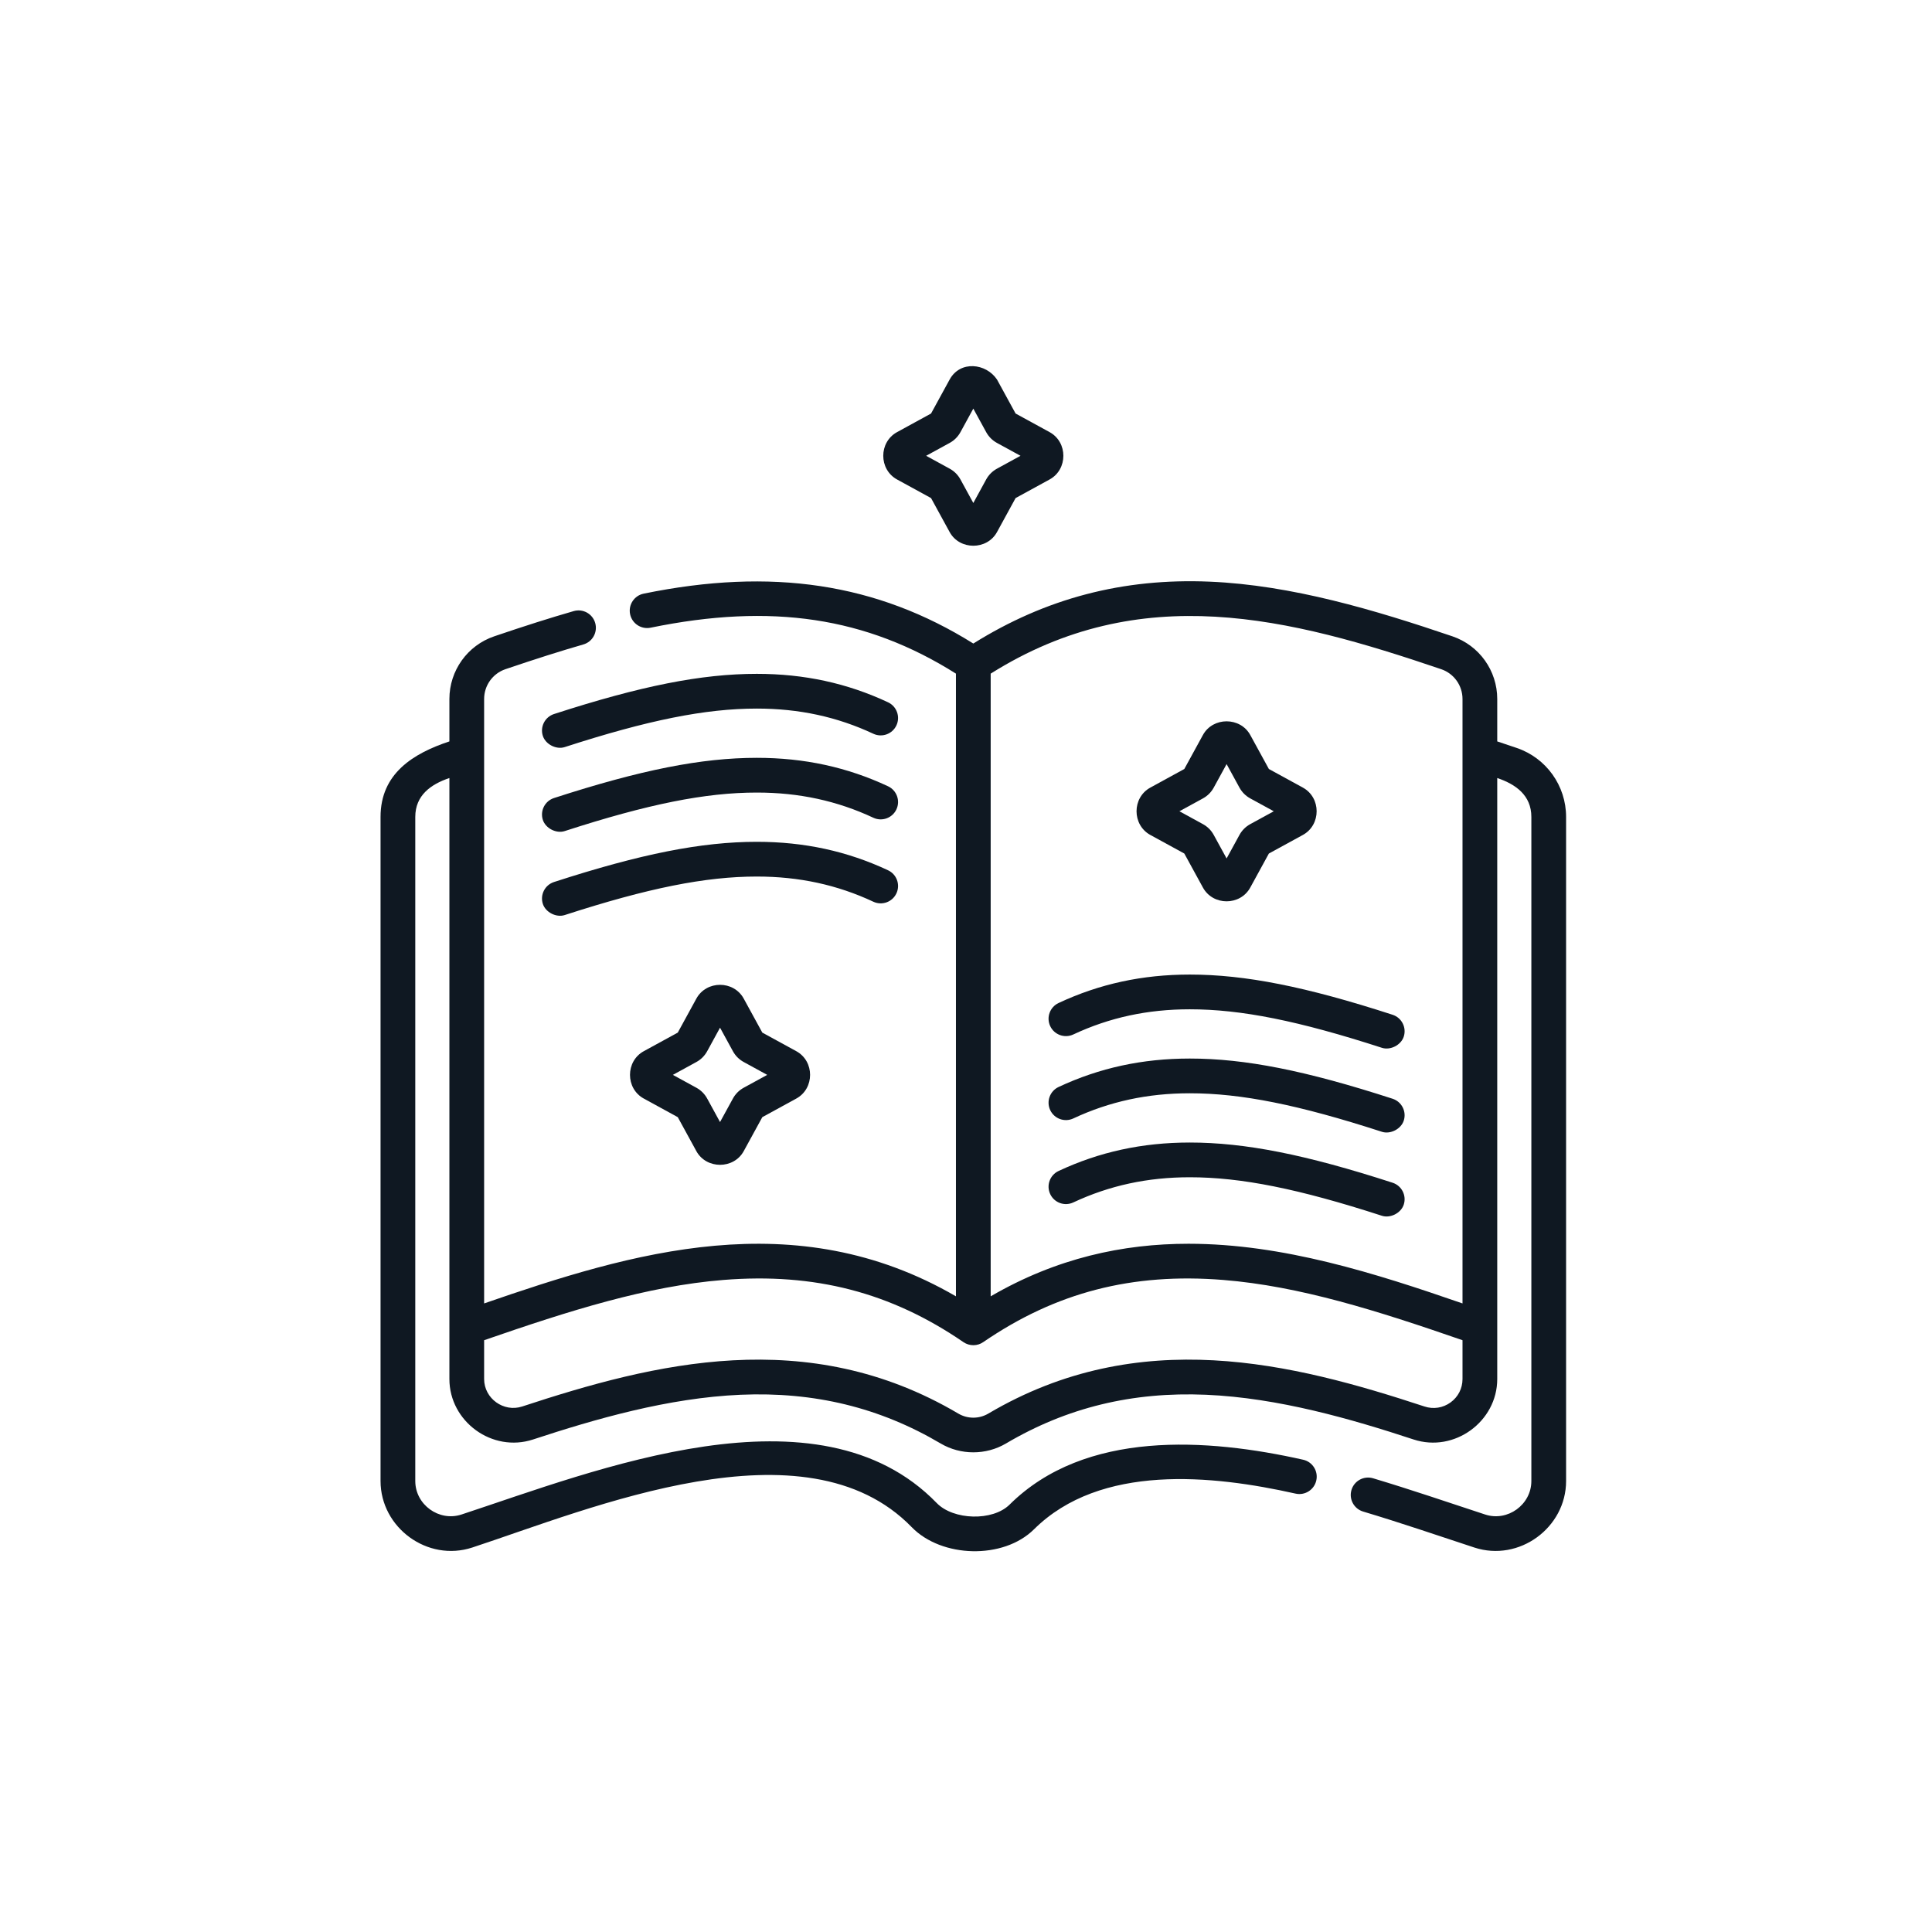
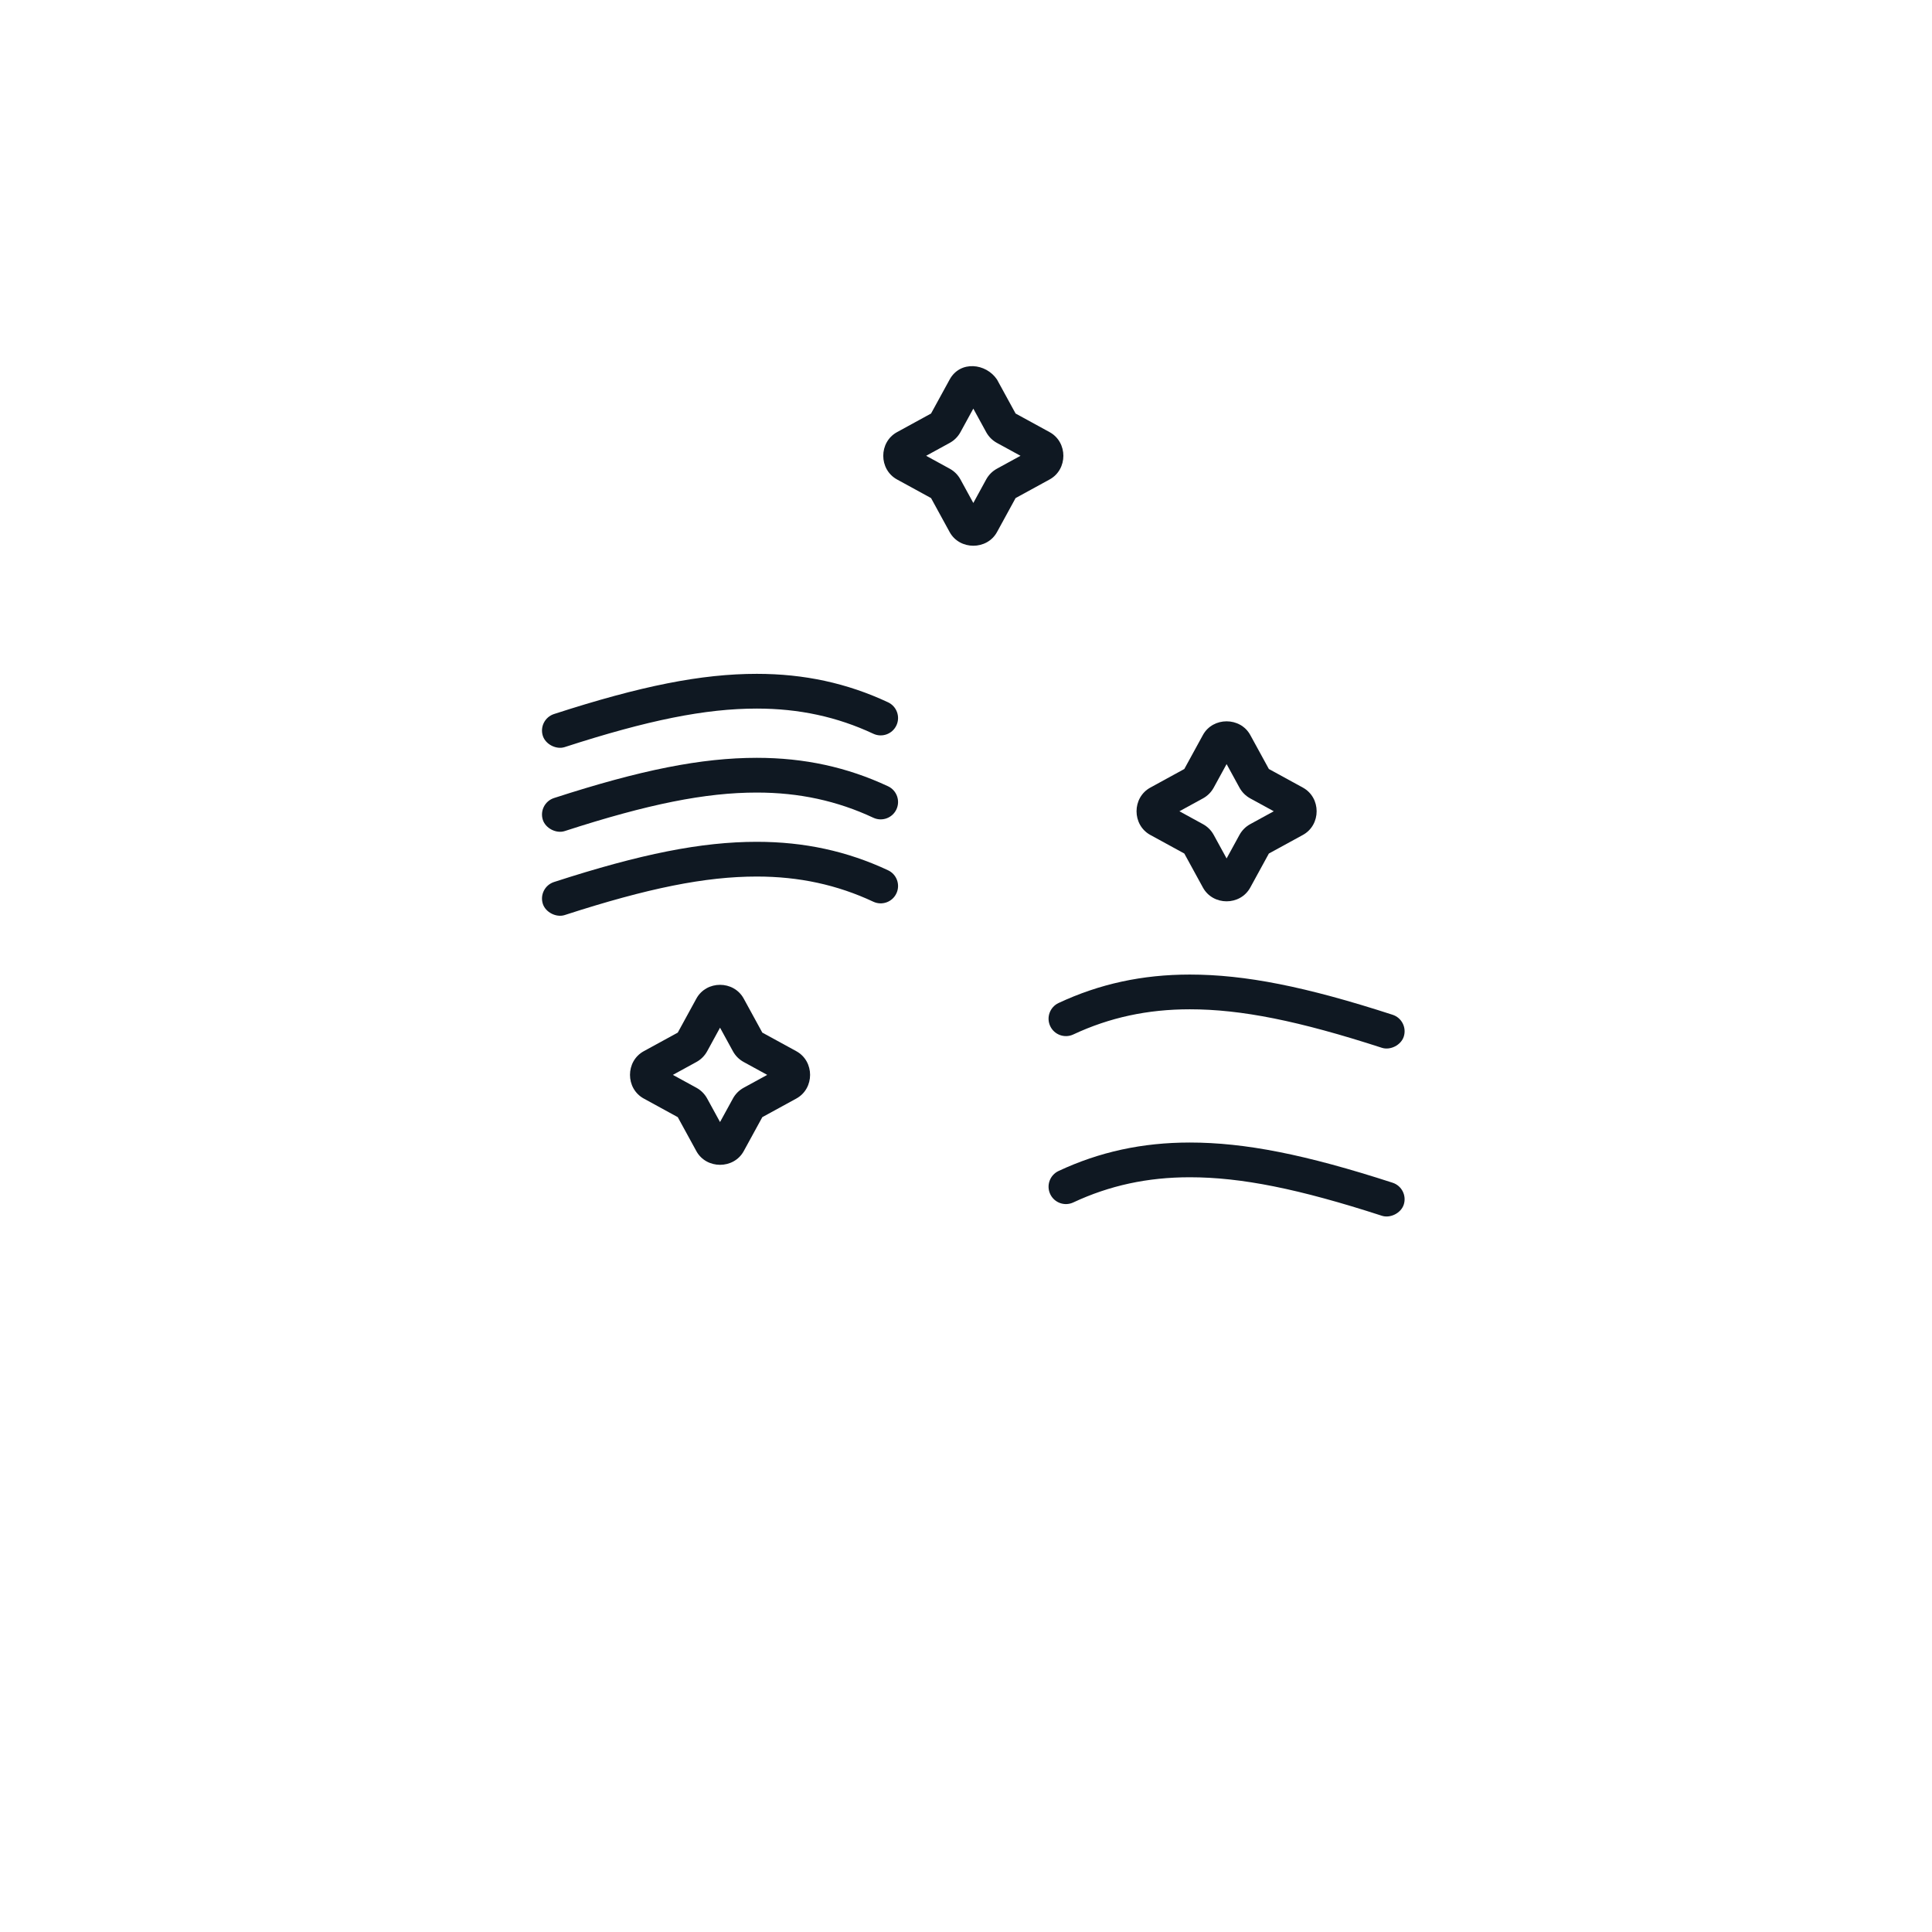
<svg xmlns="http://www.w3.org/2000/svg" width="132" height="132" viewBox="0 0 132 132" fill="none">
  <g clip-path="url(#clip0_6378_2076)">
-     <path d="M103.629 51.103C103.164 50.945 102.722 50.796 102.296 50.655V47.757C102.296 45.818 101.065 44.098 99.232 43.475C93.933 41.675 88.256 39.977 82.645 39.74C76.739 39.49 71.45 40.874 66.5 43.968C59.906 39.846 52.724 38.765 43.974 40.561C43.332 40.693 42.918 41.32 43.05 41.962C43.182 42.604 43.809 43.017 44.451 42.886C52.71 41.19 59.175 42.157 65.313 46.024V88.569C54.325 82.185 43.138 85.573 33.077 89.054V47.757C33.077 46.835 33.661 46.018 34.531 45.722C36.609 45.017 38.3 44.48 39.854 44.032C40.484 43.851 40.847 43.194 40.666 42.564C40.485 41.934 39.828 41.57 39.198 41.752C37.607 42.209 35.882 42.757 33.768 43.475C31.935 44.098 30.704 45.819 30.704 47.757V50.655C28.224 51.478 26 52.852 26 55.814V101.188C26 104.372 29.208 106.738 32.271 105.73C40.342 103.077 55.021 96.847 62.295 104.343C64.332 106.441 68.547 106.569 70.647 104.486C75.183 99.987 82.836 100.773 88.516 102.048C89.155 102.192 89.79 101.789 89.933 101.15C90.077 100.511 89.675 99.876 89.036 99.733C82.498 98.264 74.143 97.675 68.976 102.801C67.827 103.941 65.141 103.869 63.998 102.69C55.892 94.337 40.65 100.475 31.53 103.476C29.995 103.98 28.373 102.803 28.373 101.188V55.814C28.373 54.333 29.448 53.58 30.704 53.157V94.219C30.704 97.122 33.63 99.266 36.419 98.35C40.649 96.958 45.643 95.507 50.602 95.294C55.641 95.079 60.111 96.168 64.268 98.623C65.632 99.429 67.367 99.429 68.732 98.623C72.889 96.167 77.36 95.08 82.397 95.294C87.357 95.507 92.351 96.958 96.582 98.35C99.37 99.267 102.296 97.121 102.296 94.219V53.157C103.552 53.58 104.627 54.334 104.627 55.815V101.188C104.627 102.803 103.005 103.981 101.47 103.476C98.922 102.638 96.384 101.77 93.814 101.001C93.186 100.814 92.525 101.169 92.337 101.797C92.149 102.425 92.506 103.086 93.133 103.274C95.683 104.037 98.201 104.899 100.729 105.731C103.792 106.738 107 104.373 107 101.188V55.814C107 53.681 105.645 51.788 103.629 51.103ZM98.469 45.722C99.338 46.018 99.923 46.835 99.923 47.757V89.054C93.984 86.999 87.655 84.977 81.205 84.977C76.726 84.977 72.189 85.952 67.686 88.569V46.025C77.937 39.58 88.098 42.199 98.469 45.722ZM99.106 95.819C98.585 96.196 97.935 96.297 97.323 96.095C88.317 93.133 77.845 90.484 67.525 96.58C66.893 96.953 66.107 96.953 65.475 96.58C55.154 90.484 44.682 93.133 35.677 96.096C34.415 96.51 33.077 95.55 33.077 94.219V91.567C38.913 89.545 44.206 87.87 49.424 87.45C55.656 86.949 60.869 88.3 65.829 91.701C66.245 91.984 66.788 91.974 67.187 91.691C72.142 88.297 77.35 86.95 83.576 87.45C88.794 87.87 94.087 89.545 99.923 91.567V94.219C99.923 94.86 99.625 95.443 99.106 95.819Z" fill="#0F1822" />
    <path d="M60.674 47.983C57.88 46.675 54.948 46.039 51.709 46.039C47.933 46.039 43.789 46.86 37.852 48.785C37.229 48.988 36.887 49.657 37.089 50.28C37.278 50.861 38.009 51.23 38.584 51.043C44.271 49.199 48.196 48.412 51.709 48.412C54.593 48.412 57.196 48.974 59.668 50.132C60.262 50.41 60.968 50.154 61.246 49.561C61.524 48.968 61.268 48.261 60.674 47.983Z" fill="#0F1822" />
    <path d="M60.674 53.721C57.88 52.413 54.948 51.777 51.709 51.777C47.933 51.777 43.789 52.599 37.852 54.524C37.229 54.726 36.887 55.395 37.089 56.018C37.278 56.599 38.009 56.968 38.584 56.781C44.271 54.937 48.196 54.15 51.709 54.15C54.593 54.15 57.196 54.713 59.668 55.87C60.262 56.148 60.968 55.893 61.246 55.299C61.524 54.706 61.268 53.999 60.674 53.721Z" fill="#0F1822" />
    <path d="M61.246 61.037C61.524 60.444 61.268 59.737 60.674 59.46C57.88 58.151 54.948 57.515 51.709 57.515C47.933 57.515 43.789 58.337 37.852 60.262C37.229 60.464 36.887 61.133 37.089 61.757C37.278 62.337 38.009 62.706 38.584 62.519C44.271 60.675 48.196 59.888 51.709 59.888C54.593 59.888 57.196 60.451 59.668 61.608C60.262 61.886 60.968 61.631 61.246 61.037Z" fill="#0F1822" />
    <path d="M73.331 70.678C75.803 69.52 78.406 68.958 81.289 68.958C84.803 68.958 88.728 69.745 94.415 71.589C94.99 71.776 95.721 71.407 95.909 70.826C96.111 70.203 95.77 69.534 95.147 69.332C89.21 67.406 85.066 66.585 81.289 66.585C78.051 66.585 75.118 67.221 72.324 68.529C71.731 68.807 71.475 69.513 71.753 70.107C72.031 70.7 72.737 70.956 73.331 70.678Z" fill="#0F1822" />
-     <path d="M73.331 76.416C75.803 75.259 78.406 74.696 81.289 74.696C84.803 74.696 88.728 75.483 94.415 77.327C94.99 77.514 95.721 77.145 95.909 76.564C96.111 75.941 95.77 75.272 95.147 75.07C89.21 73.144 85.066 72.323 81.289 72.323C78.051 72.323 75.118 72.959 72.324 74.267C71.731 74.545 71.475 75.252 71.753 75.845C72.031 76.438 72.737 76.694 73.331 76.416Z" fill="#0F1822" />
    <path d="M73.331 82.154C75.803 80.997 78.406 80.434 81.289 80.434C84.803 80.434 88.728 81.221 94.415 83.065C94.99 83.252 95.721 82.883 95.909 82.303C96.111 81.679 95.77 81.01 95.147 80.808C89.21 78.883 85.066 78.061 81.289 78.061C78.051 78.061 75.118 78.697 72.324 80.006C71.731 80.283 71.475 80.99 71.753 81.583C72.031 82.177 72.737 82.432 73.331 82.154Z" fill="#0F1822" />
    <path d="M61.29 32.76L63.612 34.03L64.882 36.351C65.563 37.597 67.435 37.6 68.119 36.351L69.388 34.03L71.71 32.76C72.967 32.072 72.967 30.21 71.71 29.523L69.388 28.253L68.119 25.932C67.368 24.81 65.602 24.615 64.882 25.932L63.612 28.253L61.291 29.523C60.033 30.21 60.033 32.072 61.29 32.76ZM64.886 30.261C65.196 30.091 65.45 29.838 65.62 29.527L66.5 27.918L67.38 29.527C67.55 29.838 67.804 30.091 68.114 30.261L69.724 31.141L68.114 32.022C67.804 32.191 67.55 32.445 67.38 32.755L66.5 34.365L65.62 32.755C65.45 32.445 65.197 32.191 64.886 32.022L63.276 31.141L64.886 30.261Z" fill="#0F1822" />
    <path d="M78.595 57.047L80.916 58.316L82.186 60.638C82.874 61.895 84.736 61.895 85.423 60.638L86.693 58.316L89.014 57.047C90.271 56.359 90.271 54.497 89.014 53.81L86.693 52.54L85.423 50.219C84.742 48.973 82.869 48.969 82.186 50.219L80.916 52.54L78.595 53.81C77.338 54.498 77.338 56.359 78.595 57.047ZM82.191 54.548C82.501 54.378 82.755 54.125 82.924 53.815L83.805 52.205L84.685 53.815C84.855 54.125 85.109 54.378 85.418 54.548L87.028 55.428L85.418 56.309C85.109 56.478 84.855 56.732 84.685 57.042L83.805 58.652L82.924 57.042C82.755 56.732 82.501 56.478 82.191 56.309L80.581 55.428L82.191 54.548Z" fill="#0F1822" />
    <path d="M52.084 70.551L50.814 68.229C50.127 66.972 48.264 66.972 47.577 68.229L46.307 70.551L43.986 71.82C42.729 72.508 42.729 74.37 43.986 75.057L46.307 76.327L47.577 78.648C48.258 79.894 50.13 79.898 50.814 78.648L52.084 76.327L54.405 75.057C55.662 74.37 55.662 72.508 54.405 71.82L52.084 70.551ZM50.809 74.319C50.499 74.489 50.245 74.743 50.076 75.053L49.195 76.662L48.315 75.053C48.145 74.743 47.892 74.489 47.582 74.319L45.972 73.439L47.582 72.558C47.892 72.389 48.145 72.135 48.315 71.825L49.195 70.215L50.076 71.825C50.246 72.135 50.499 72.389 50.809 72.558L52.419 73.439L50.809 74.319Z" fill="#0F1822" />
  </g>
  <defs>
    <clipPath id="clip0_6378_2076">
      <rect width="81" height="81" fill="white" transform="translate(26 25)" />
    </clipPath>
  </defs>
</svg>